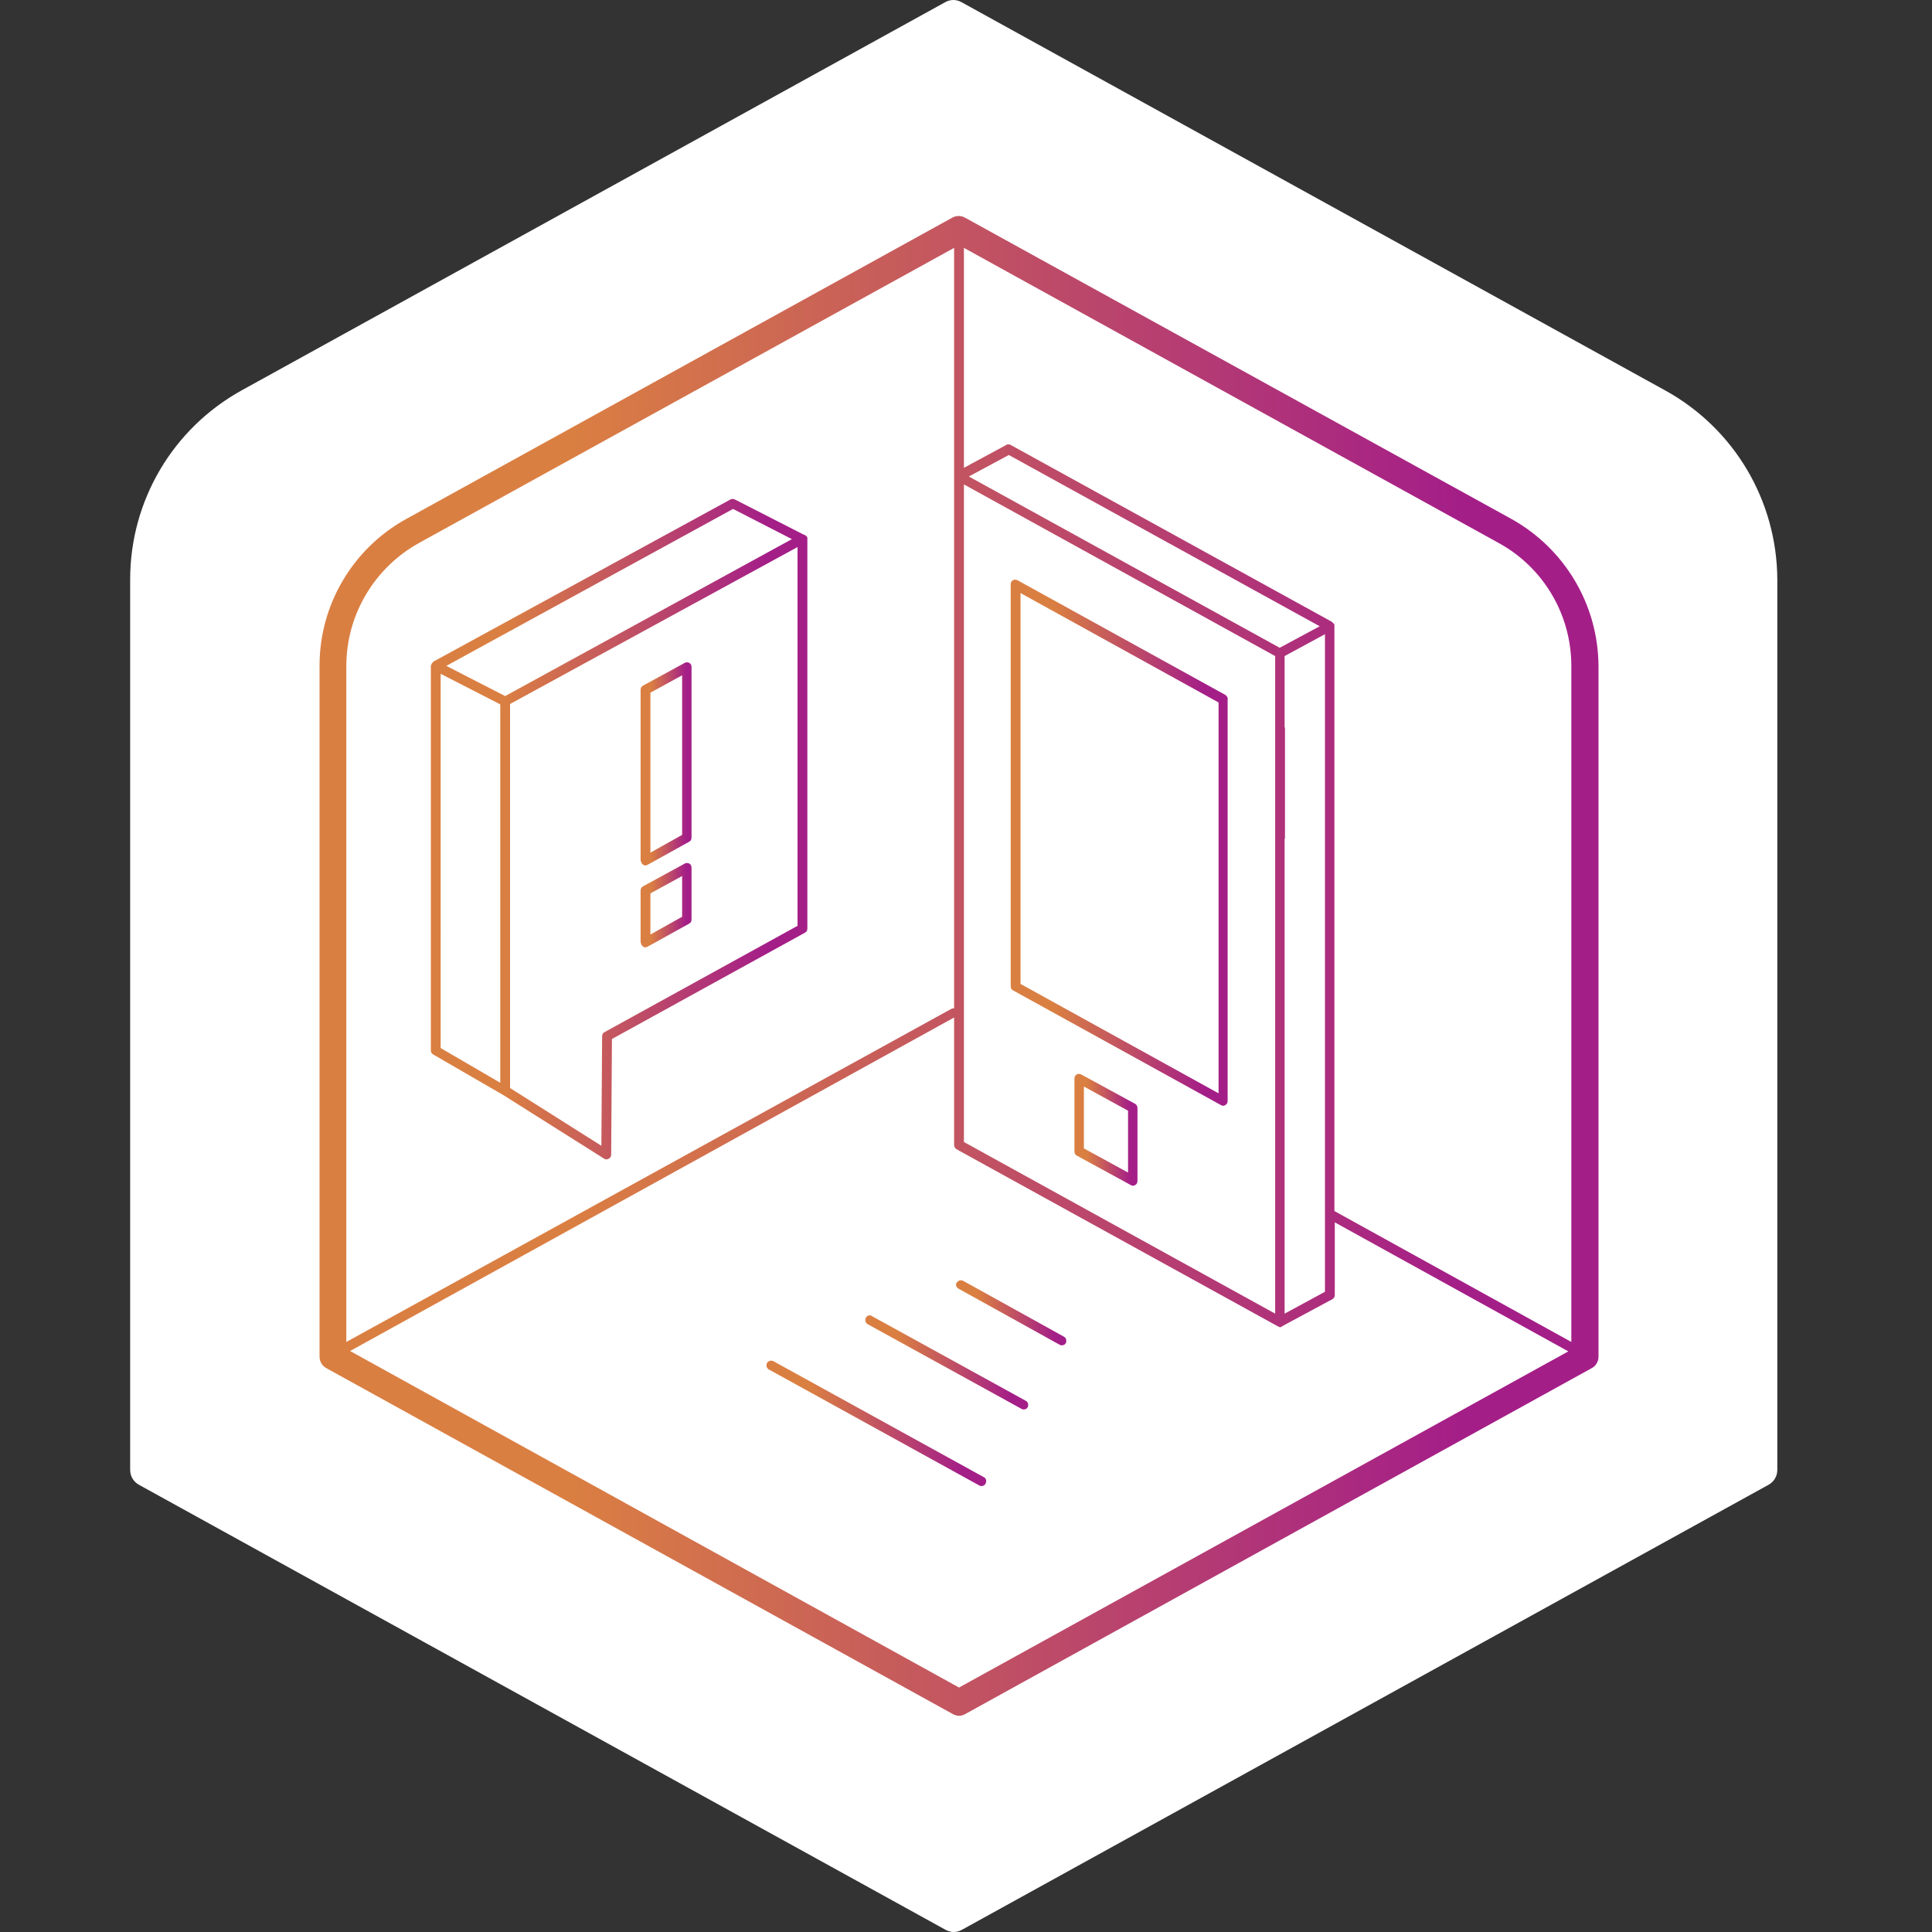
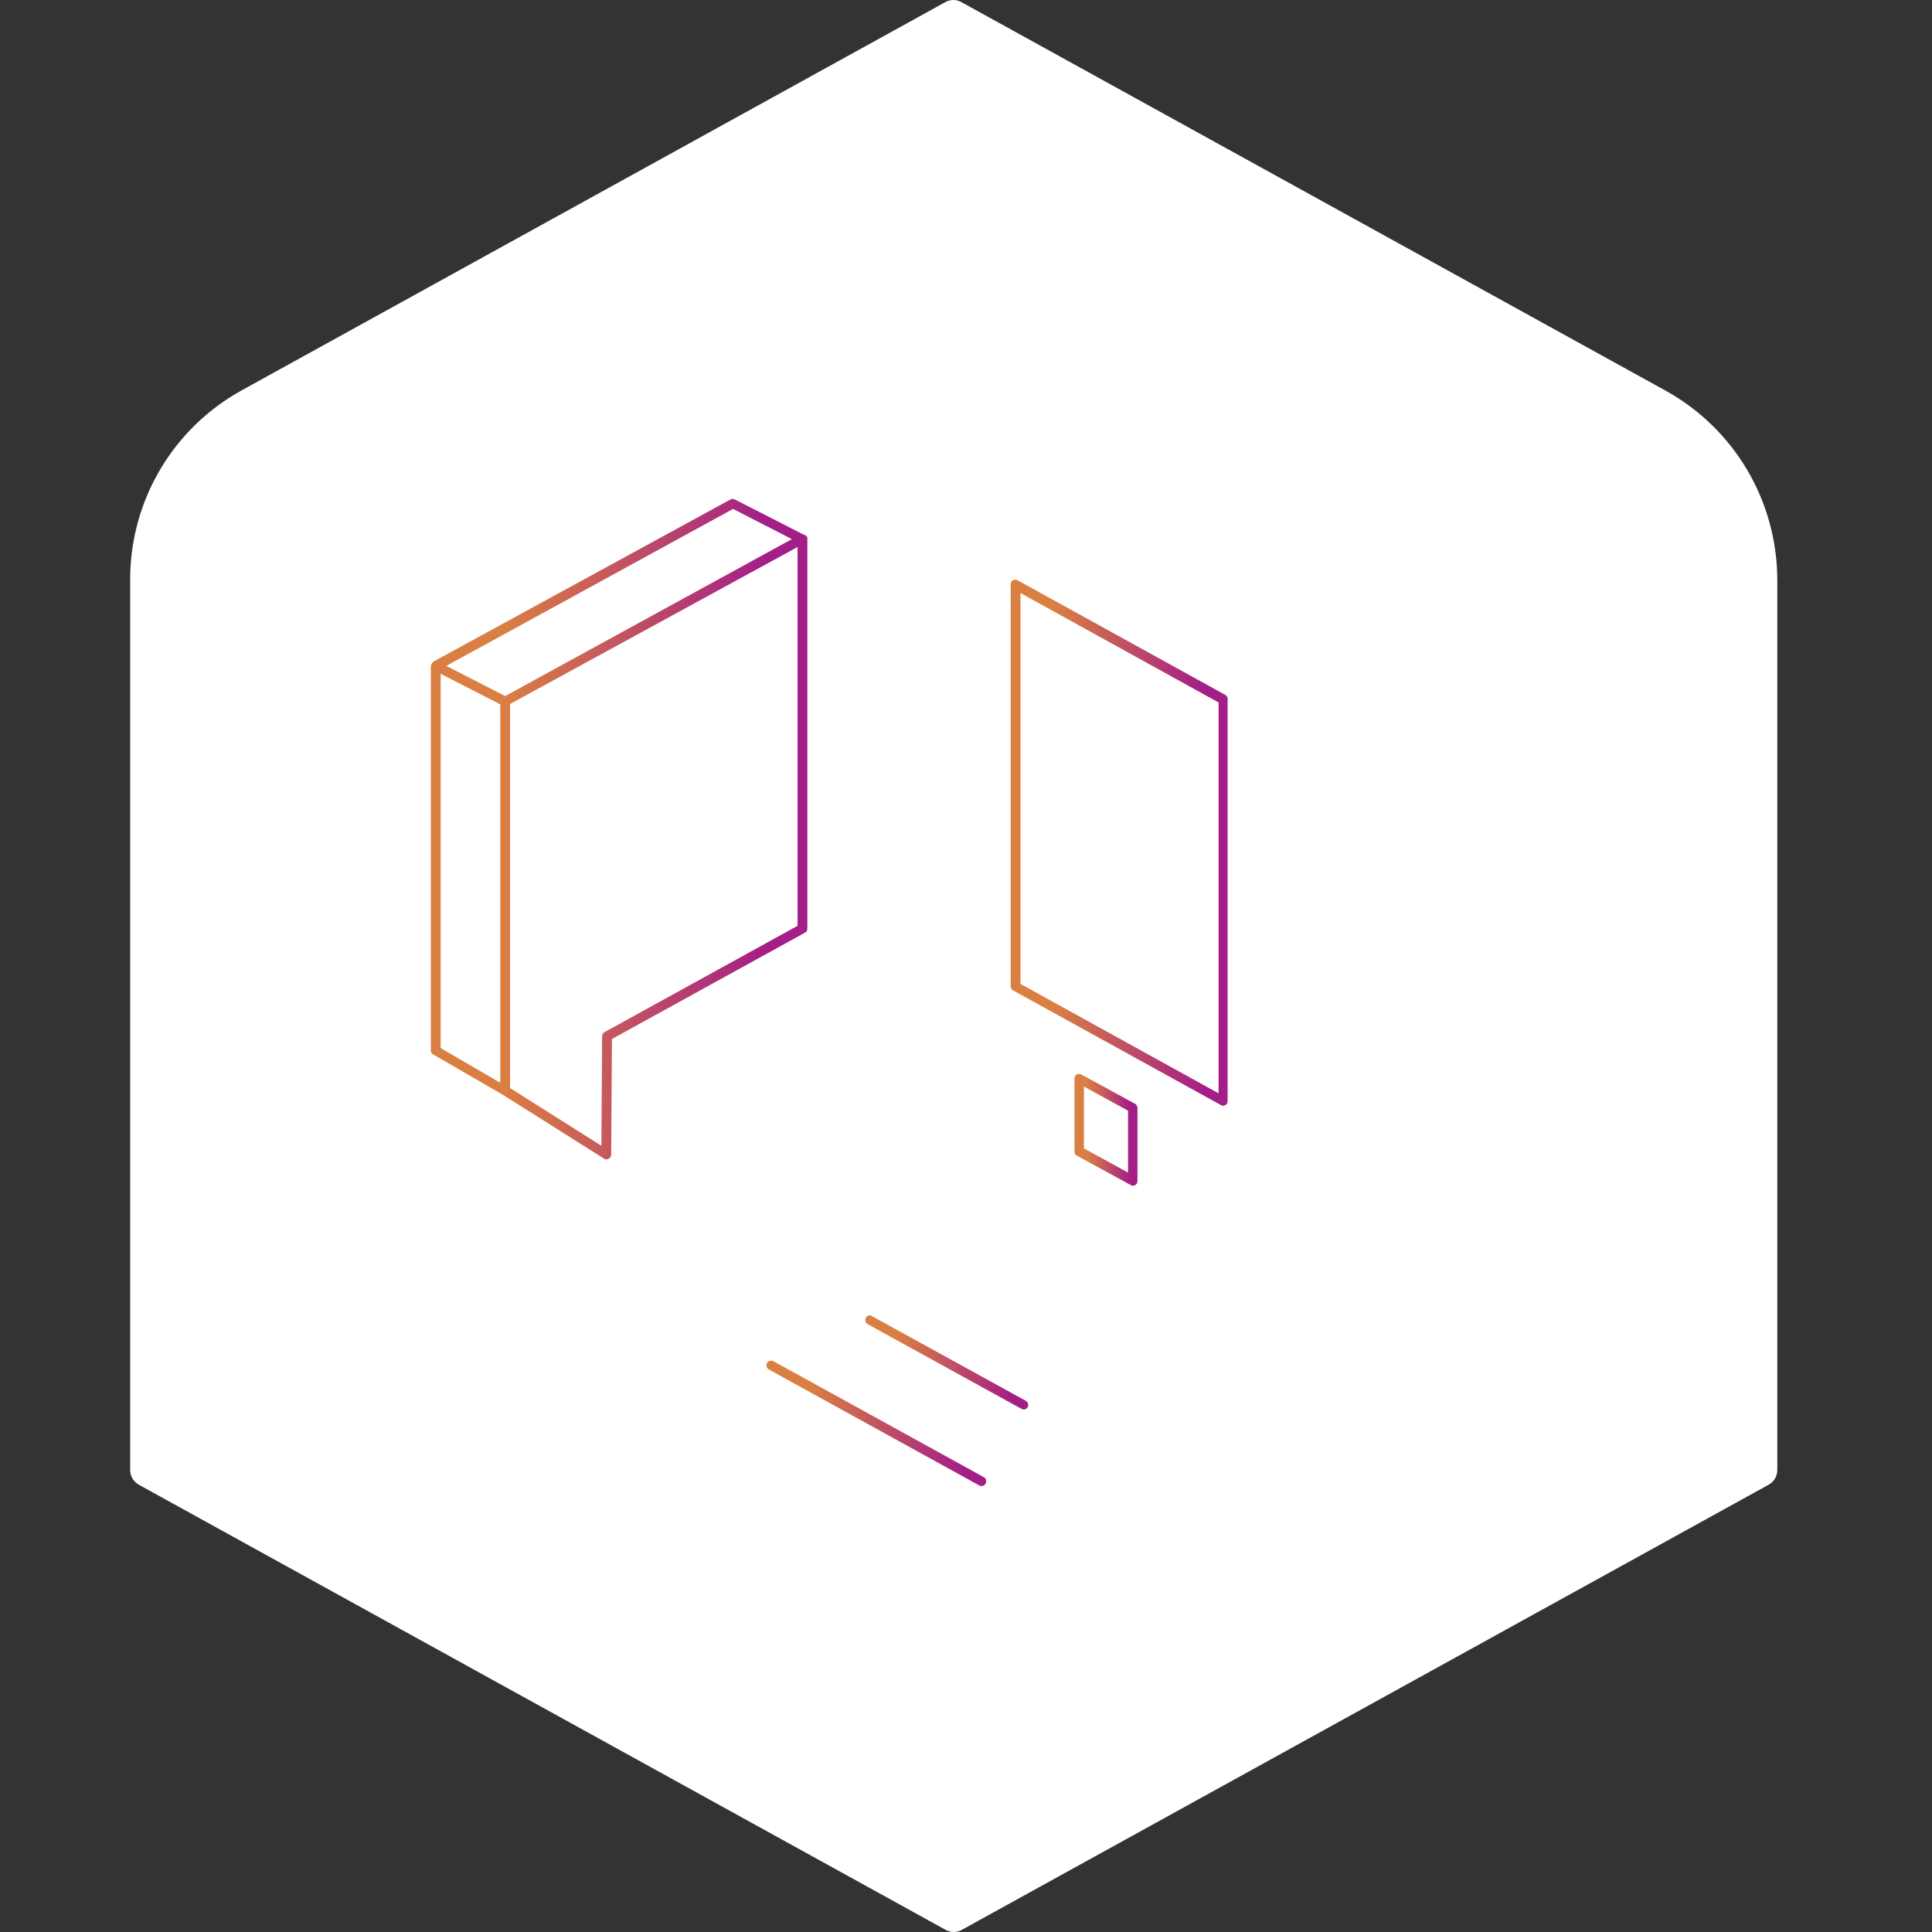
<svg xmlns="http://www.w3.org/2000/svg" version="1.1" id="Capa_1" x="0px" y="0px" viewBox="0 0 512.1 512.1" style="enable-background:new 0 0 512.1 512.1;" xml:space="preserve">
  <rect x="0" y="0" width="512.1" height="512.1" fill="#333333" stroke="none" />
  <style type="text/css">
	.st0{fill:#FFFFFF;}
	.st1{fill:url(#SVGID_1_);}
	.st2{fill:url(#SVGID_2_);}
	.st3{fill:url(#SVGID_3_);}
	.st4{fill:url(#SVGID_4_);}
	.st5{fill:url(#SVGID_5_);}
	.st6{fill:url(#SVGID_6_);}
	.st7{fill:url(#SVGID_7_);}
	.st8{fill:url(#SVGID_8_);}
	.st9{fill:url(#SVGID_9_);}
</style>
  <path class="st0" d="M441.4,103.5L254.9,0.6c-1.4-0.8-3-0.8-4.4,0L64,103.5c-18.2,10.1-29.5,29.2-29.5,50.1v236c0,1.7,0.9,3.2,2.4,4  l213.7,117.9c0.7,0.4,1.5,0.6,2.2,0.6c0.8,0,1.5-0.2,2.2-0.6l213.7-117.9c1.5-0.8,2.4-2.3,2.4-4v-236  C471,132.7,459.7,113.6,441.4,103.5z" />
  <g>
    <linearGradient id="SVGID_1_" gradientUnits="userSpaceOnUse" x1="114.264" y1="294.162" x2="213.987" y2="294.162" gradientTransform="matrix(1 0 0 -1 0 514)">
      <stop offset="0.195" style="stop-color:#DA7F42" />
      <stop offset="0.892" style="stop-color:#A41E88" />
    </linearGradient>
    <path class="st1" d="M115,279.6l18.3,10.6l26.8,16.9c0.2,0.2,0.5,0.2,0.7,0.2c0.2,0,0.4-0.1,0.6-0.2c0.4-0.2,0.6-0.6,0.6-1.1   l0.2-30.6l51.2-28.2c0.4-0.2,0.6-0.6,0.6-1.1V142.9c0,0,0,0,0-0.1s0-0.2,0-0.2v-0.1c0-0.1-0.1-0.2-0.1-0.2l0,0   c-0.1-0.1-0.1-0.2-0.2-0.2l-0.1-0.1c-0.1-0.1-0.1-0.1-0.2-0.2c0,0,0,0-0.1,0l0,0c0,0,0,0-0.1,0l-18.4-9.4c-0.4-0.2-0.9-0.2-1.2,0   L115,175.3l0,0c-0.1,0.1-0.2,0.1-0.2,0.2l-0.1,0.1c-0.1,0.1-0.1,0.1-0.2,0.2c0,0,0,0.1-0.1,0.1c0,0,0,0,0,0.1   c-0.1,0.2-0.2,0.4-0.2,0.5l0,0v102.1C114.3,279,114.5,279.4,115,279.6z M116.8,178.6l15.8,8.1V287l-15.8-9.2V178.6z M211.4,245.4   l-51.2,28.2c-0.4,0.2-0.6,0.6-0.6,1.1l-0.2,29l-24.2-15.3V186.6l76.2-41.6V245.4z M194.3,134.9l15.6,8l-76,41.6l-15.6-8   L194.3,134.9z" />
    <linearGradient id="SVGID_2_" gradientUnits="userSpaceOnUse" x1="267.887" y1="290.618" x2="325.45" y2="290.618" gradientTransform="matrix(1 0 0 -1 0 514)">
      <stop offset="0.195" style="stop-color:#DA7F42" />
      <stop offset="0.892" style="stop-color:#A41E88" />
    </linearGradient>
    <path class="st2" d="M324.8,184.2l-55.1-30.4c-0.4-0.2-0.9-0.2-1.2,0c-0.4,0.2-0.6,0.6-0.6,1.1v106.5c0,0.5,0.2,0.9,0.6,1.1   l55.1,30.4c0.2,0.1,0.4,0.2,0.6,0.2c0.2,0,0.5-0.1,0.6-0.2c0.4-0.2,0.6-0.6,0.6-1.1V185.4C325.5,184.9,325.2,184.5,324.8,184.2z    M323,289.8l-52.5-29V157.2l52.5,29V289.8z" />
    <linearGradient id="SVGID_3_" gradientUnits="userSpaceOnUse" x1="284.696" y1="214.622" x2="301.515" y2="214.622" gradientTransform="matrix(1 0 0 -1 0 514)">
      <stop offset="0.195" style="stop-color:#DA7F42" />
      <stop offset="0.892" style="stop-color:#A41E88" />
    </linearGradient>
    <path class="st3" d="M300.9,292.6l-14.3-7.8c-0.4-0.2-0.9-0.2-1.2,0c-0.4,0.2-0.6,0.6-0.6,1.1v19.3c0,0.5,0.2,0.9,0.6,1.1l14.3,7.8   c0.2,0.1,0.4,0.2,0.6,0.2c0.2,0,0.5-0.1,0.6-0.2c0.4-0.2,0.6-0.6,0.6-1.1v-19.3C301.5,293.3,301.3,292.8,300.9,292.6z M299,310.8   l-11.7-6.4V288l11.7,6.4V310.8z" />
    <linearGradient id="SVGID_4_" gradientUnits="userSpaceOnUse" x1="84.751" y1="257.95" x2="423.685" y2="257.95" gradientTransform="matrix(1 0 0 -1 0 514)">
      <stop offset="0.195" style="stop-color:#DA7F42" />
      <stop offset="0.892" style="stop-color:#A41E88" />
    </linearGradient>
-     <path class="st4" d="M400.7,137.6L255.8,57.7c-1.1-0.6-2.3-0.6-3.4,0l-144.8,79.9c-14.1,7.8-22.9,22.7-22.9,38.8v183.2   c0,1.3,0.7,2.5,1.9,3.1l165.9,91.6c0.5,0.3,1.2,0.5,1.7,0.5c0.6,0,1.2-0.2,1.7-0.5l165.9-91.6c1.2-0.6,1.9-1.8,1.9-3.1V176.5   C423.6,160.3,414.8,145.5,400.7,137.6z M267.4,120.6l82.4,45.4l-10.6,5.7l-82.4-45.4L267.4,120.6z M340.5,222.5   c0-0.1,0.1-0.2,0.1-0.4v-29c0-0.2,0-0.2-0.1-0.4v-18.8l10.7-5.8v174.3l-10.7,5.8V222.5z M255.5,128.4l82.5,45.5v174.3l-82.5-45.5   L255.5,128.4L255.5,128.4z M253.5,304.6l85.1,46.9c0.1,0,0.1,0.1,0.2,0.1s0.1,0,0.2,0.1c0.1,0,0.2,0.1,0.3,0.1l0,0   c0.1,0,0.2,0,0.3-0.1c0,0,0.1,0,0.1-0.1c0.1,0,0.2,0,0.2-0.1l13.2-7.1c0.4-0.2,0.7-0.6,0.7-1.1V324l61.9,34.2l-161.5,89.1   L92.8,358.1l160.1-88.4v33.7C252.9,303.9,253.1,304.3,253.5,304.6z M397.2,143.9c11.9,6.5,19.3,19,19.3,32.6v179.2L353.7,321V166   c0,0,0,0,0-0.1c0-0.1,0-0.2,0-0.2c0,0,0,0,0-0.1c0-0.1-0.1-0.2-0.1-0.2l0,0c0,0,0-0.1-0.1-0.1c-0.1-0.1-0.1-0.2-0.2-0.2l-0.1-0.1   c-0.1-0.1-0.2-0.1-0.2-0.2l0,0L268,118l0,0c-0.1,0-0.1,0-0.2-0.1c0,0-0.1,0-0.1-0.1h-0.1c-0.1,0-0.1,0-0.2,0s-0.1,0-0.2,0   c-0.1,0-0.1,0-0.2,0s-0.1,0-0.2,0H267H267c-0.1,0-0.1,0-0.2,0.1l0,0l-11.3,6.1V65.7L397.2,143.9z M111.1,143.9l141.8-78.2v60.1   c0,0.1,0,0.2,0,0.3c0,0.1,0,0.2,0,0.2c0,0,0,0,0,0.1v140.9c-0.3-0.1-0.5,0-0.9,0.2L91.8,355.7V176.5   C91.8,163,99.2,150.5,111.1,143.9z" />
    <linearGradient id="SVGID_5_" gradientUnits="userSpaceOnUse" x1="203.208" y1="136.706" x2="261.398" y2="136.706" gradientTransform="matrix(1 0 0 -1 0 514)">
      <stop offset="0.195" style="stop-color:#DA7F42" />
      <stop offset="0.892" style="stop-color:#A41E88" />
    </linearGradient>
    <path class="st5" d="M260.7,391.5l-55.7-30.7c-0.6-0.3-1.4-0.1-1.7,0.5c-0.3,0.6-0.1,1.4,0.5,1.7l55.7,30.7   c0.2,0.1,0.4,0.2,0.6,0.2c0.5,0,0.9-0.2,1.1-0.6C261.6,392.6,261.4,391.8,260.7,391.5z" />
    <linearGradient id="SVGID_6_" gradientUnits="userSpaceOnUse" x1="229.381" y1="152.885" x2="272.632" y2="152.885" gradientTransform="matrix(1 0 0 -1 0 514)">
      <stop offset="0.195" style="stop-color:#DA7F42" />
      <stop offset="0.892" style="stop-color:#A41E88" />
    </linearGradient>
    <path class="st6" d="M229.5,349.3c-0.3,0.6-0.1,1.4,0.5,1.7l40.7,22.4c0.2,0.1,0.4,0.2,0.6,0.2c0.5,0,0.9-0.2,1.1-0.6   c0.3-0.6,0.1-1.4-0.5-1.7l-40.7-22.4C230.6,348.4,229.8,348.7,229.5,349.3z" />
    <linearGradient id="SVGID_7_" gradientUnits="userSpaceOnUse" x1="253.407" y1="166.102" x2="282.628" y2="166.102" gradientTransform="matrix(1 0 0 -1 0 514)">
      <stop offset="0.195" style="stop-color:#DA7F42" />
      <stop offset="0.892" style="stop-color:#A41E88" />
    </linearGradient>
-     <path class="st7" d="M254.1,341.6l26.7,14.8c0.2,0.1,0.4,0.2,0.6,0.2c0.5,0,0.9-0.2,1.1-0.6c0.3-0.6,0.1-1.4-0.5-1.7l-26.7-14.8   c-0.6-0.3-1.4-0.1-1.7,0.5C253.2,340.4,253.4,341.2,254.1,341.6z" />
    <linearGradient id="SVGID_8_" gradientUnits="userSpaceOnUse" x1="169.869" y1="311.51" x2="183.382" y2="311.51" gradientTransform="matrix(1 0 0 -1 0 514)">
      <stop offset="0.195" style="stop-color:#DA7F42" />
      <stop offset="0.892" style="stop-color:#A41E88" />
    </linearGradient>
-     <path class="st8" d="M170.5,229.2c0.2,0.2,0.4,0.2,0.6,0.2s0.4-0.1,0.6-0.2l11-6.1c0.4-0.2,0.6-0.6,0.6-1.1v-45.2   c0-0.5-0.2-0.9-0.6-1.1c-0.4-0.2-0.9-0.2-1.2,0l-11,6c-0.4,0.2-0.7,0.6-0.7,1.1v45.2C169.9,228.5,170.1,229,170.5,229.2z    M172.4,183.6l8.4-4.6v42.3l-8.4,4.7V183.6z" />
    <linearGradient id="SVGID_9_" gradientUnits="userSpaceOnUse" x1="169.869" y1="274.075" x2="183.382" y2="274.075" gradientTransform="matrix(1 0 0 -1 0 514)">
      <stop offset="0.195" style="stop-color:#DA7F42" />
      <stop offset="0.892" style="stop-color:#A41E88" />
    </linearGradient>
-     <path class="st9" d="M170.5,250.9c0.2,0.2,0.4,0.2,0.6,0.2s0.4-0.1,0.6-0.2l11-6.1c0.4-0.2,0.6-0.6,0.6-1.1v-13.7   c0-0.5-0.2-0.9-0.6-1.1c-0.4-0.2-0.9-0.2-1.2,0l-11,6c-0.4,0.2-0.7,0.6-0.7,1.1v13.7C169.9,250.2,170.1,250.7,170.5,250.9z    M172.4,236.8l8.4-4.6V243l-8.4,4.7V236.8z" />
  </g>
</svg>